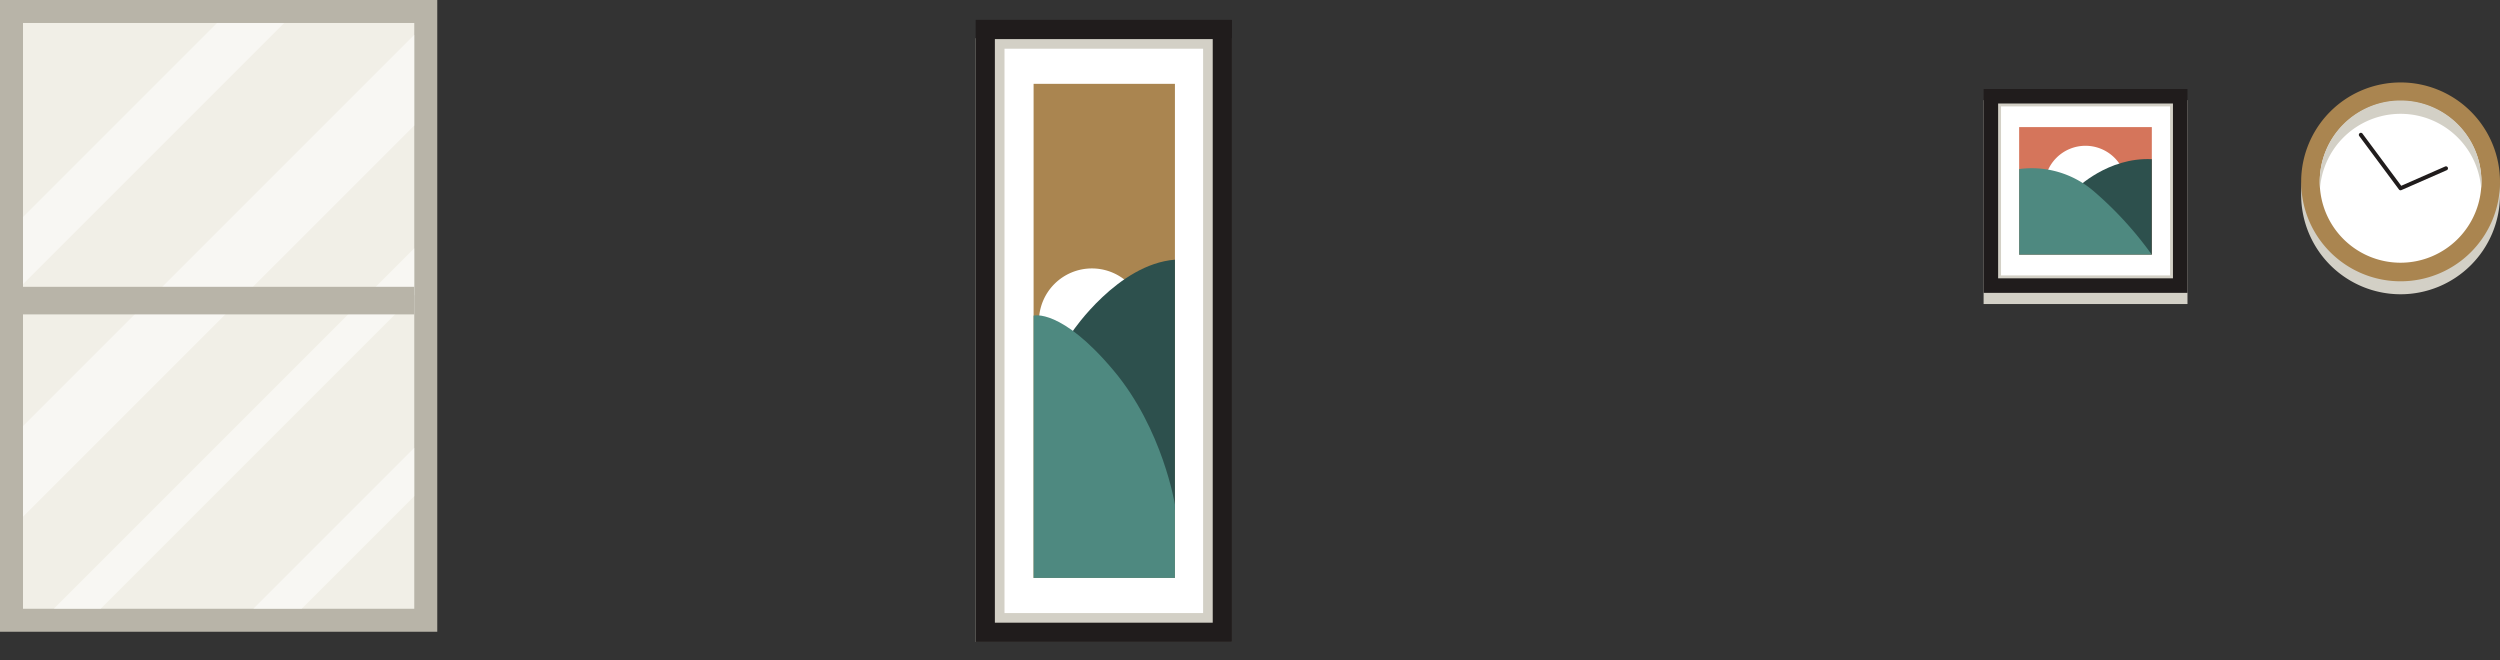
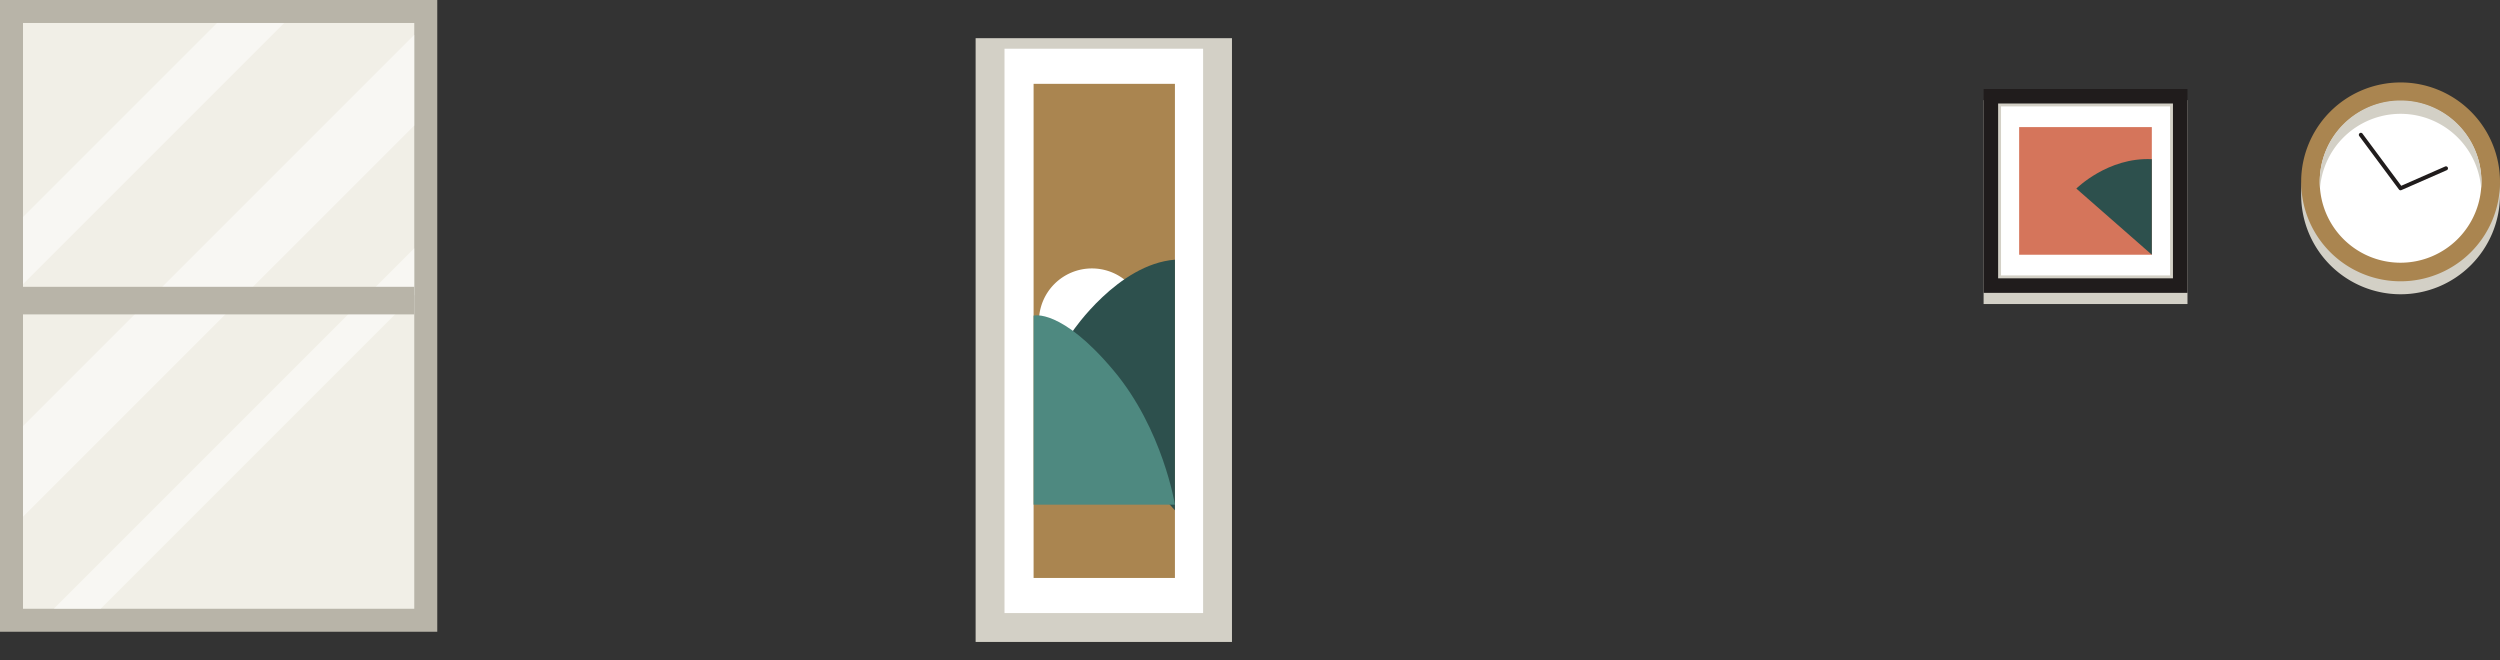
<svg xmlns="http://www.w3.org/2000/svg" id="Group_44639" data-name="Group 44639" width="639.772" height="168.971" viewBox="0 0 639.772 168.971">
  <rect x="0" y="0" width="639.772" height="168.971" fill="#333333" stroke="none" />
  <defs>
    <clipPath id="clip-path">
      <rect id="Rectangle_21700" data-name="Rectangle 21700" width="639.772" height="168.971" fill="none" />
    </clipPath>
    <clipPath id="clip-path-3">
      <rect id="Rectangle_21683" data-name="Rectangle 21683" width="66.841" height="66.84" transform="translate(5.884 5.884)" fill="none" />
    </clipPath>
    <clipPath id="clip-path-4">
      <rect id="Rectangle_21684" data-name="Rectangle 21684" width="100.13" height="123.325" transform="translate(5.884 8.912)" fill="none" />
    </clipPath>
    <clipPath id="clip-path-5">
-       <rect id="Rectangle_21685" data-name="Rectangle 21685" width="41.182" height="41.182" transform="translate(64.832 114.605)" fill="none" />
-     </clipPath>
+       </clipPath>
    <clipPath id="clip-path-6">
      <rect id="Rectangle_21686" data-name="Rectangle 21686" width="92.236" height="92.236" transform="translate(13.778 63.551)" fill="none" />
    </clipPath>
  </defs>
  <g id="Group_44638" data-name="Group 44638" clip-path="url(#clip-path)">
    <rect id="Rectangle_21681" data-name="Rectangle 21681" width="111.898" height="161.669" transform="translate(0 0)" fill="#b8b4a8" />
    <rect id="Rectangle_21682" data-name="Rectangle 21682" width="100.129" height="149.903" transform="translate(5.885 5.884)" fill="#f1efe7" />
    <g id="Group_44635" data-name="Group 44635">
      <g id="Group_44634" data-name="Group 44634" clip-path="url(#clip-path)">
        <g id="Group_44624" data-name="Group 44624" opacity="0.5">
          <g id="Group_44623" data-name="Group 44623">
            <g id="Group_44622" data-name="Group 44622" clip-path="url(#clip-path-3)">
              <path id="Path_588082" data-name="Path 588082" d="M72.725,5.884,5.884,72.725V55.538L55.536,5.884Z" fill="#fff" />
            </g>
          </g>
        </g>
        <g id="Group_44627" data-name="Group 44627" opacity="0.5">
          <g id="Group_44626" data-name="Group 44626">
            <g id="Group_44625" data-name="Group 44625" clip-path="url(#clip-path-4)">
              <path id="Path_588083" data-name="Path 588083" d="M106.013,8.912v23.2L5.884,132.236V109.041Z" fill="#fff" />
            </g>
          </g>
        </g>
        <g id="Group_44630" data-name="Group 44630" opacity="0.5">
          <g id="Group_44629" data-name="Group 44629">
            <g id="Group_44628" data-name="Group 44628" clip-path="url(#clip-path-5)">
-               <path id="Path_588084" data-name="Path 588084" d="M106.013,114.605v12.367L77.2,155.787H64.831Z" fill="#fff" />
-             </g>
+               </g>
          </g>
        </g>
        <g id="Group_44633" data-name="Group 44633" opacity="0.5">
          <g id="Group_44632" data-name="Group 44632">
            <g id="Group_44631" data-name="Group 44631" clip-path="url(#clip-path-6)">
              <path id="Path_588085" data-name="Path 588085" d="M106.013,63.551V75.537L25.76,155.787H13.777Z" fill="#fff" />
            </g>
          </g>
        </g>
      </g>
    </g>
    <rect id="Rectangle_21688" data-name="Rectangle 21688" width="100.131" height="7.055" transform="translate(5.883 73.4)" fill="#b8b4a8" />
    <g id="Group_44637" data-name="Group 44637">
      <g id="Group_44636" data-name="Group 44636" clip-path="url(#clip-path)">
        <path id="Path_588086" data-name="Path 588086" d="M639.772,49.86a25.443,25.443,0,1,1-25.444-25.443A25.443,25.443,0,0,1,639.772,49.86" fill="#d3d0c6" />
        <path id="Path_588087" data-name="Path 588087" d="M639.772,46.548A25.443,25.443,0,1,1,614.328,21.1a25.443,25.443,0,0,1,25.444,25.443" fill="#aa8550" />
        <path id="Path_588088" data-name="Path 588088" d="M614.328,67.232a20.685,20.685,0,1,1,20.684-20.685,20.708,20.708,0,0,1-20.684,20.685" fill="#fff" />
        <path id="Path_588089" data-name="Path 588089" d="M635.013,46.548q0,.826-.064,1.634a20.685,20.685,0,0,0-41.241,0q-.063-.807-.064-1.634a20.685,20.685,0,1,1,41.369,0" fill="#d3d0c6" />
        <path id="Path_588090" data-name="Path 588090" d="M614.329,48.7a.517.517,0,0,1-.416-.209L603.766,34.83a.518.518,0,1,1,.831-.617l9.9,13.33L625.751,42.6a.518.518,0,0,1,.416.948l-11.63,5.1a.508.508,0,0,1-.208.044" fill="#201c1c" />
        <rect id="Rectangle_21689" data-name="Rectangle 21689" width="65.602" height="154.505" transform="translate(249.67 9.773)" fill="#d3d0c6" />
-         <rect id="Rectangle_21690" data-name="Rectangle 21690" width="65.602" height="159.198" transform="translate(249.67 5.08)" fill="#201c1c" />
        <rect id="Rectangle_21691" data-name="Rectangle 21691" width="55.749" height="149.345" transform="translate(254.598 10.006)" fill="#d3d0c6" />
        <rect id="Rectangle_21692" data-name="Rectangle 21692" width="50.822" height="144.418" transform="translate(257.061 12.47)" fill="#fff" />
        <rect id="Rectangle_21693" data-name="Rectangle 21693" width="36.168" height="126.45" transform="translate(264.505 21.454)" fill="#aa8550" />
        <path id="Path_588091" data-name="Path 588091" d="M292.986,82.252a13.557,13.557,0,1,1-13.558-13.558,13.558,13.558,0,0,1,13.558,13.558" fill="#fff" />
        <path id="Path_588092" data-name="Path 588092" d="M274.574,84.679s11.5-17.056,26.1-18.227v64.142s-30.193-32.662-26.1-45.915" fill="#2d504d" />
-         <path id="Path_588093" data-name="Path 588093" d="M264.505,80.768s7.025-1.971,20.474,14.045c12.612,15.021,15.694,34.333,15.694,34.333V147.9H264.505Z" fill="#4e8980" />
+         <path id="Path_588093" data-name="Path 588093" d="M264.505,80.768s7.025-1.971,20.474,14.045c12.612,15.021,15.694,34.333,15.694,34.333H264.505Z" fill="#4e8980" />
        <rect id="Rectangle_21694" data-name="Rectangle 21694" width="52.175" height="52.175" transform="translate(507.621 25.628)" fill="#d3d0c6" />
        <rect id="Rectangle_21695" data-name="Rectangle 21695" width="52.175" height="52.175" transform="translate(507.621 22.77)" fill="#201c1c" />
        <rect id="Rectangle_21696" data-name="Rectangle 21696" width="44.739" height="44.739" transform="translate(511.339 26.488)" fill="#d3d0c6" />
        <rect id="Rectangle_21697" data-name="Rectangle 21697" width="43.253" height="43.252" transform="translate(512.082 27.231)" fill="#fff" />
        <rect id="Rectangle_21698" data-name="Rectangle 21698" width="33.955" height="32.664" transform="translate(516.717 32.525)" fill="#d5755b" />
-         <path id="Path_588094" data-name="Path 588094" d="M544.21,47.822A10.515,10.515,0,1,1,533.7,37.307,10.515,10.515,0,0,1,544.21,47.822" fill="#fff" />
        <path id="Path_588095" data-name="Path 588095" d="M531.352,48.259s8.066-8.067,19.319-7.523l0,24.453Z" fill="#2d504d" />
-         <path id="Path_588096" data-name="Path 588096" d="M516.717,43.264a24.316,24.316,0,0,1,19,5.593,91.235,91.235,0,0,1,14.953,16.332H516.718Z" fill="#4e8980" />
      </g>
    </g>
  </g>
</svg>